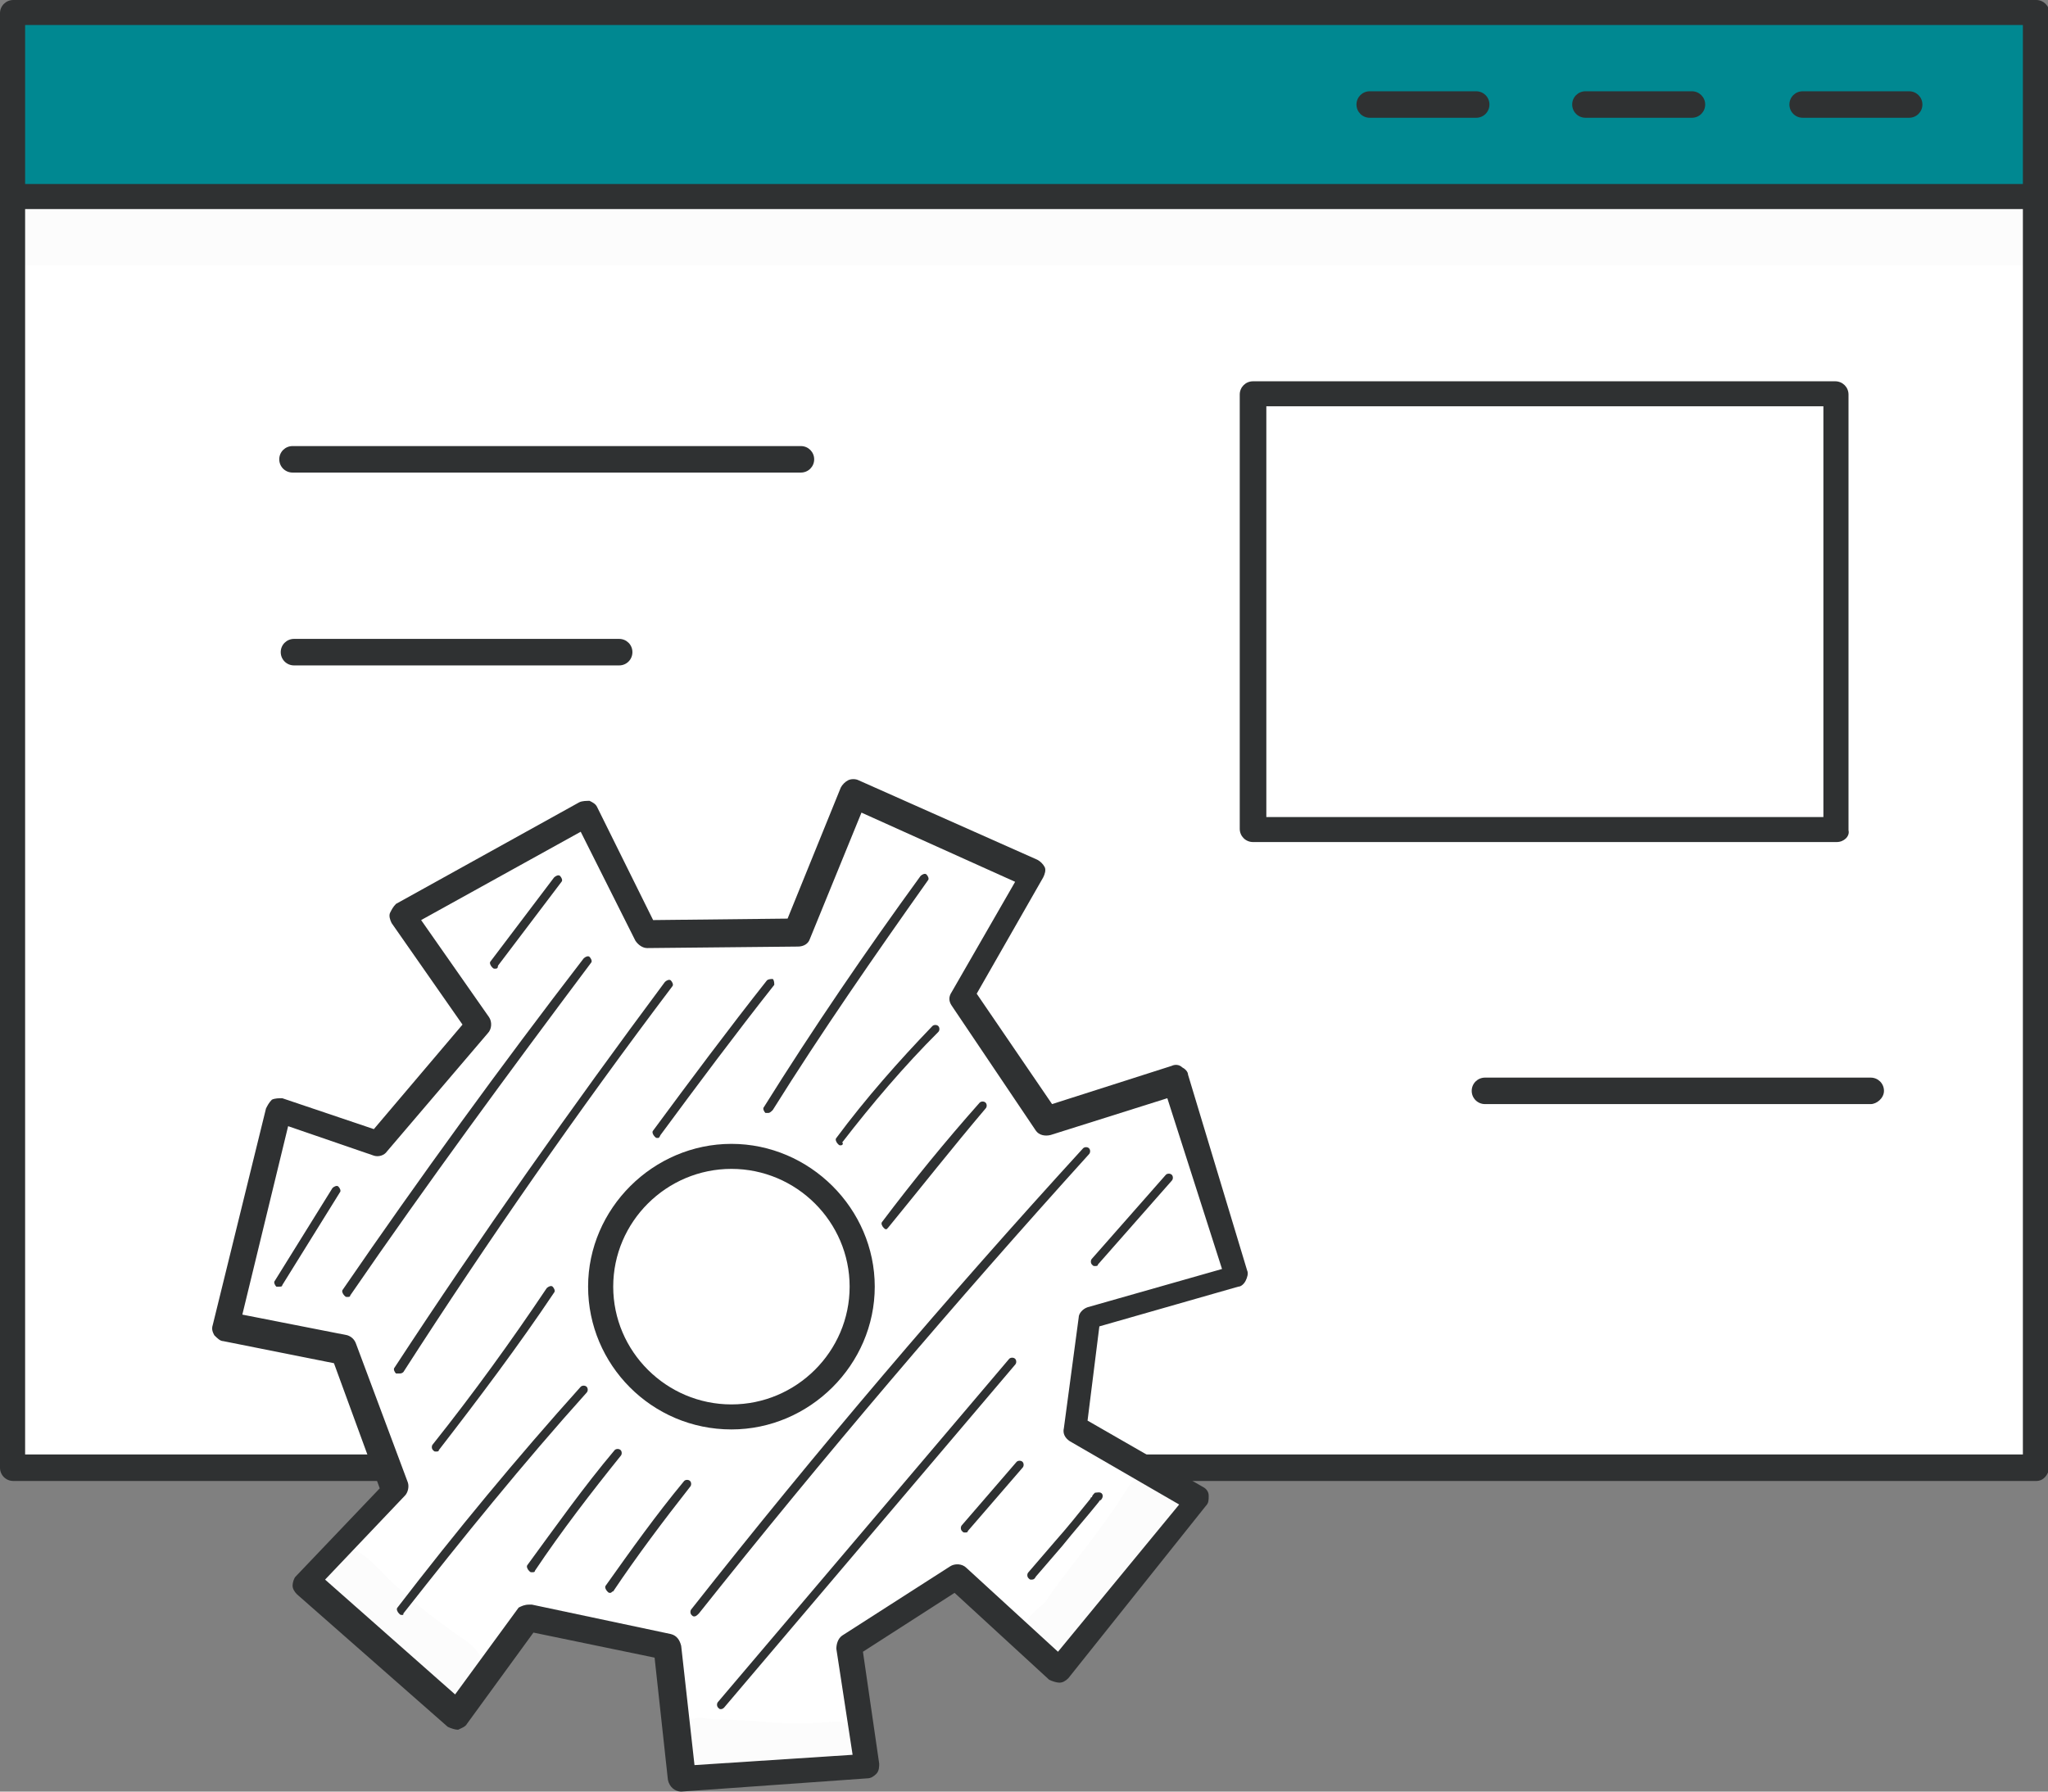
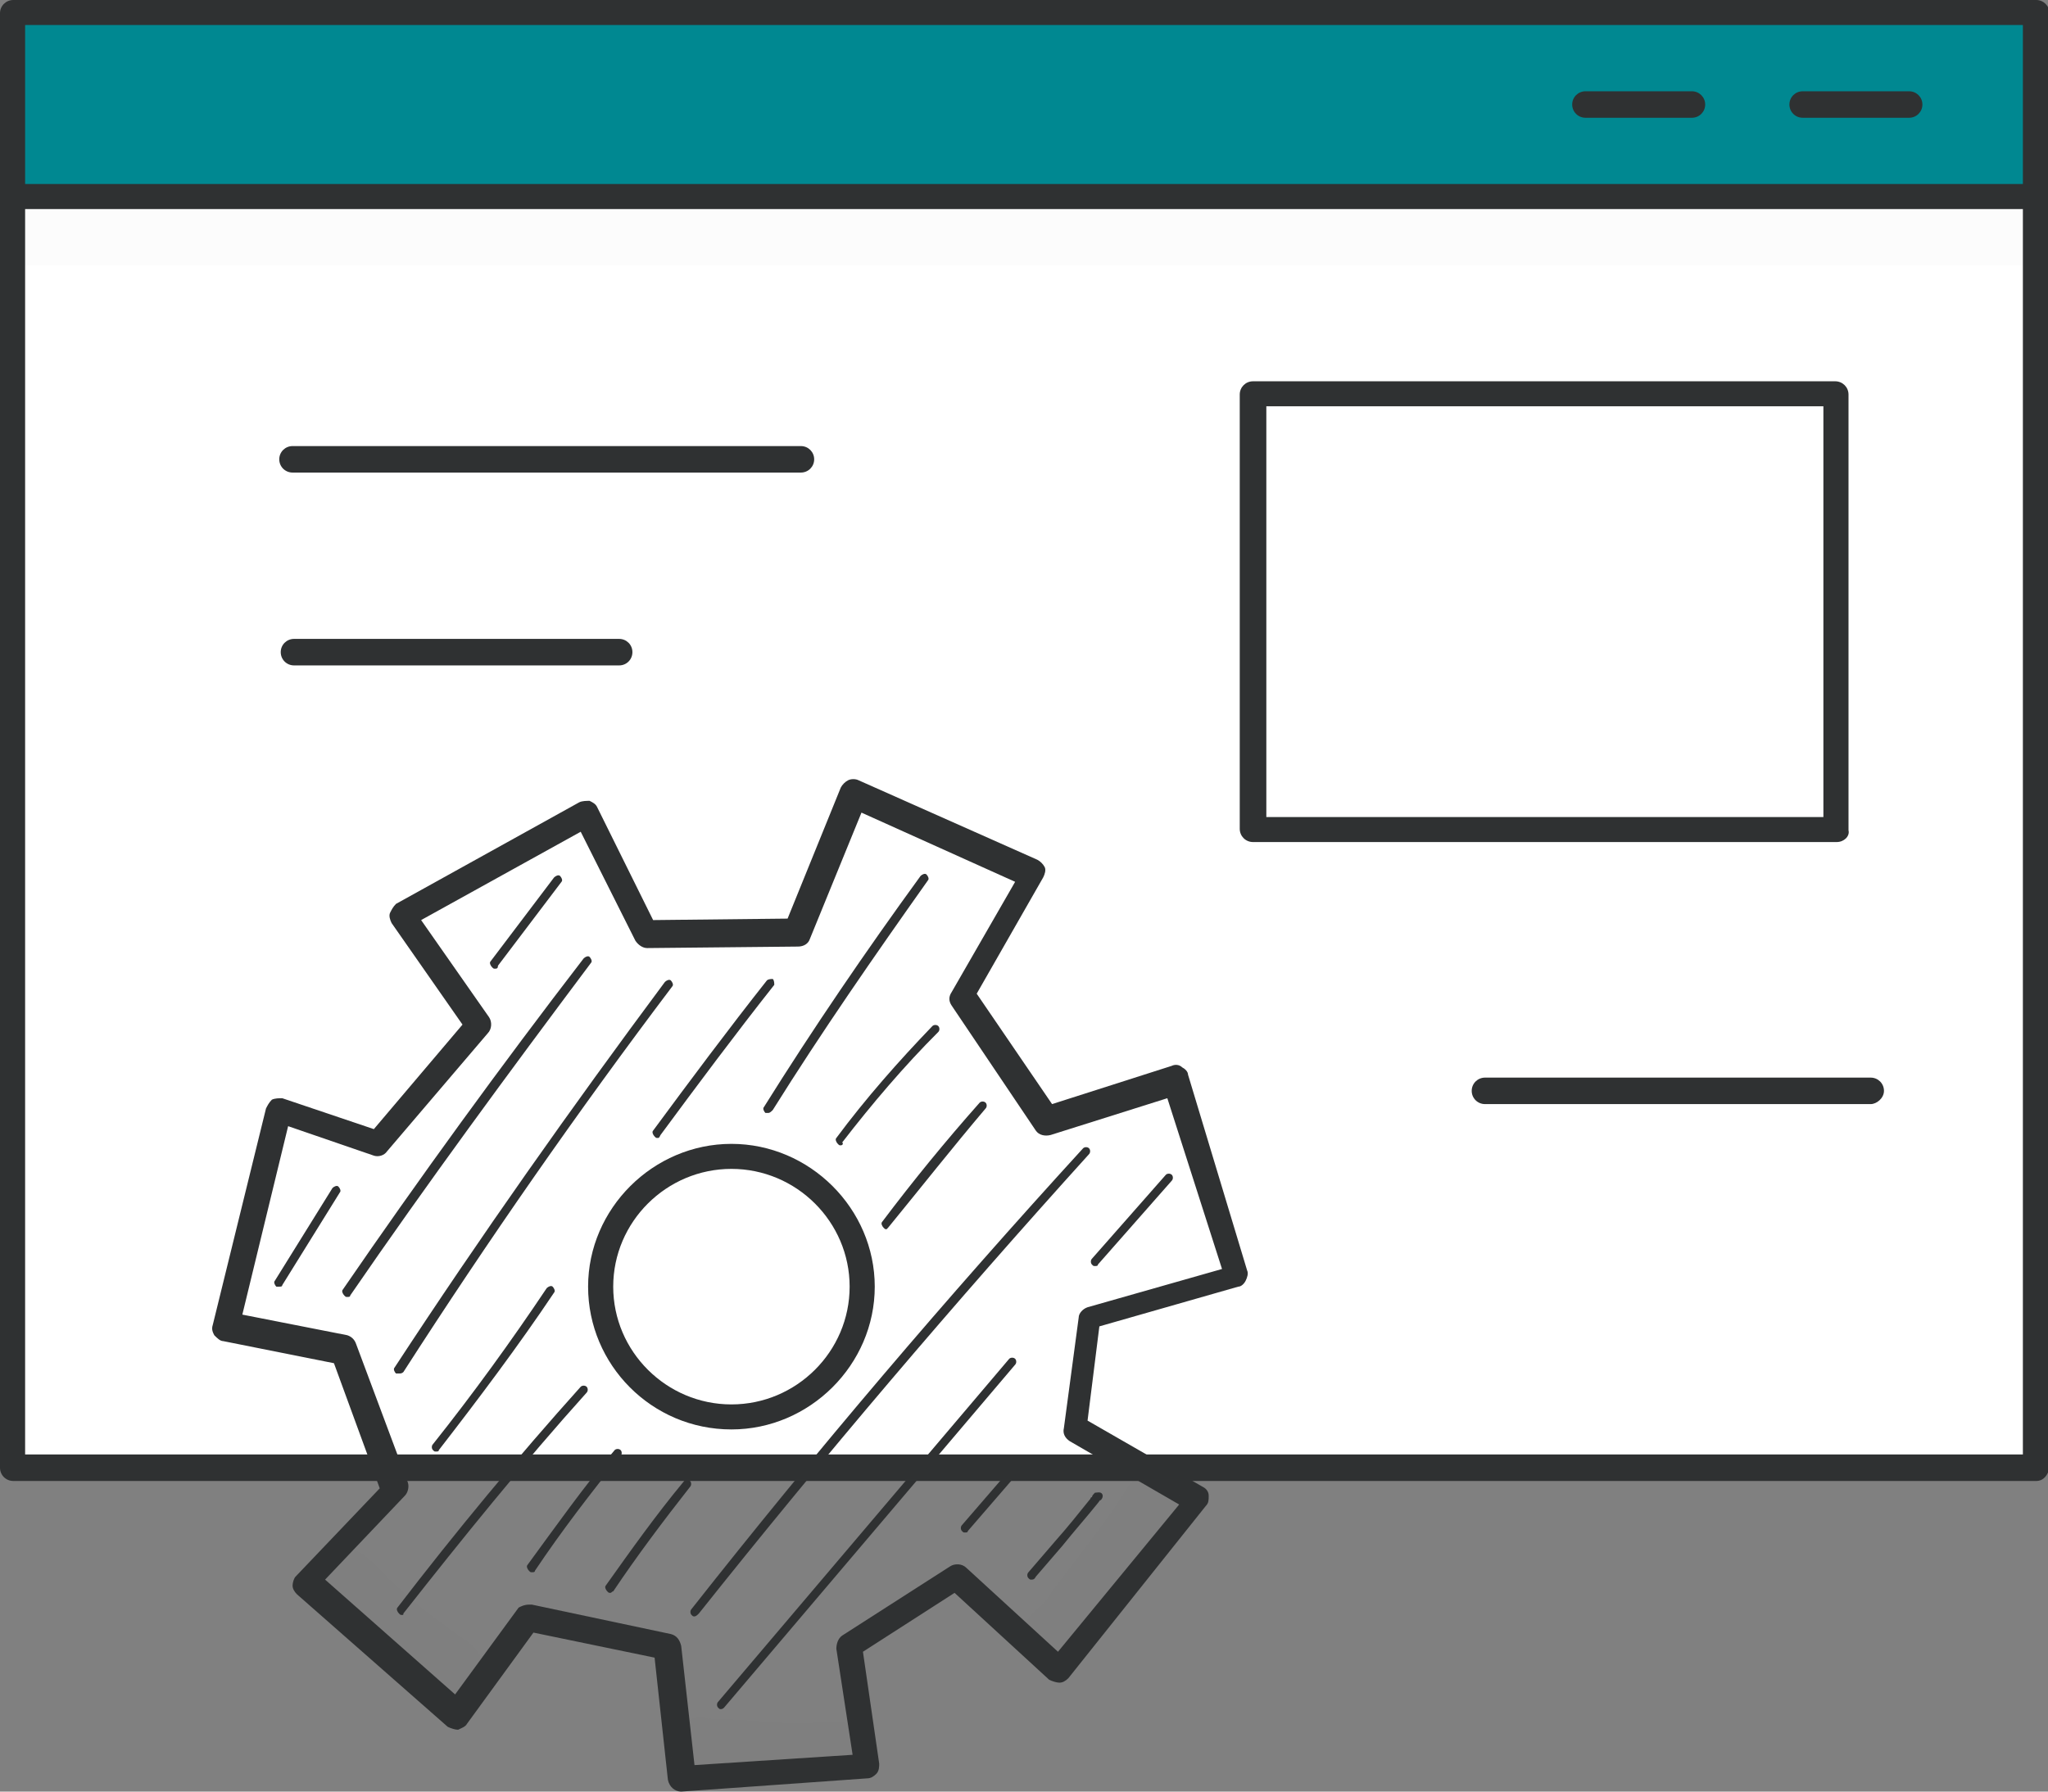
<svg xmlns="http://www.w3.org/2000/svg" width="64" height="56" viewBox="0 0 64 56" fill="none">
  <rect x="0" y="0" width="64" height="56" fill="#808080" stroke="none" />
  <g clip-path="url(#clip0_1_3256)">
    <path d="M0.389 45.874L63.605 45.874L63.605 2.252L0.389 2.252L0.389 45.874Z" fill="white" />
    <path d="M63.631 46.291H0.416C0.185 46.291 0 46.107 0 45.877V2.255C0 2.025 0.185 1.841 0.416 1.841H63.631C63.861 1.841 64.046 2.025 64.046 2.255V45.877C64 46.107 63.861 46.291 63.631 46.291ZM0.785 45.463H63.215V2.669H0.785V45.463Z" fill="#2F3132" />
    <path d="M0.389 6.141L63.605 6.141V0.389L0.389 0.389V6.141Z" fill="#008891" />
    <path d="M63.631 6.534H0.416C0.185 6.534 0 6.35 0 6.12V0.414C0 0.184 0.185 0 0.416 0H63.631C63.861 0 64.046 0.184 64.046 0.414V6.166C64 6.396 63.861 6.534 63.631 6.534ZM0.785 5.752H63.215V0.782H0.785V5.752Z" fill="#2F3132" />
-     <path d="M46.13 3.681H42.805C42.574 3.681 42.39 3.497 42.39 3.267C42.39 3.037 42.574 2.853 42.805 2.853H46.13C46.361 2.853 46.545 3.037 46.545 3.267C46.545 3.497 46.361 3.681 46.13 3.681Z" fill="#2F3132" />
    <path d="M52.871 3.681H49.547C49.316 3.681 49.131 3.497 49.131 3.267C49.131 3.037 49.316 2.853 49.547 2.853H52.871C53.102 2.853 53.287 3.037 53.287 3.267C53.287 3.497 53.102 3.681 52.871 3.681Z" fill="#2F3132" />
    <path d="M59.659 3.681H56.335C56.104 3.681 55.919 3.497 55.919 3.267C55.919 3.037 56.104 2.853 56.335 2.853H59.659C59.89 2.853 60.075 3.037 60.075 3.267C60.075 3.497 59.89 3.681 59.659 3.681Z" fill="#2F3132" />
-     <path d="M34.032 41.229L38.649 39.941L36.802 33.821L32.785 35.109L30.153 31.198L32.369 27.379L26.782 24.894L24.935 29.219L20.225 29.265L18.332 25.492L12.606 28.667L15.007 32.072L11.867 35.754L8.773 34.695L7.111 41.413L10.805 42.15L12.421 46.475L9.651 49.42L14.361 53.561L16.623 50.478L20.964 51.398L21.426 55.54L27.198 55.172L26.644 51.398L30.015 49.236L33.201 52.135L37.541 46.843L33.709 44.634L34.032 41.229ZM22.857 44.312C20.595 44.312 18.794 42.472 18.794 40.263C18.794 38.008 20.641 36.214 22.857 36.214C25.074 36.214 26.921 38.054 26.921 40.263C26.921 42.472 25.12 44.312 22.857 44.312Z" fill="white" />
    <path d="M21.287 56C21.102 56 20.918 55.862 20.872 55.632L20.456 51.813L16.67 51.03L14.592 53.883C14.546 53.975 14.407 54.021 14.315 54.067C14.222 54.067 14.084 54.021 13.991 53.975L9.281 49.834C9.189 49.742 9.143 49.65 9.143 49.558C9.143 49.466 9.189 49.328 9.235 49.282L11.867 46.521L10.436 42.61L6.973 41.919C6.88 41.919 6.788 41.827 6.696 41.735C6.649 41.643 6.603 41.551 6.649 41.413L8.312 34.649C8.358 34.557 8.404 34.465 8.496 34.373C8.589 34.327 8.727 34.327 8.82 34.327L11.683 35.293L14.453 32.026L12.237 28.851C12.191 28.759 12.144 28.621 12.191 28.529C12.237 28.437 12.283 28.345 12.375 28.253L18.101 25.078C18.193 25.032 18.332 25.032 18.424 25.032C18.517 25.078 18.609 25.124 18.655 25.216L20.41 28.759L24.612 28.713L26.274 24.618C26.32 24.526 26.413 24.434 26.505 24.388C26.597 24.342 26.736 24.342 26.828 24.388L32.416 26.873C32.508 26.919 32.6 27.011 32.647 27.103C32.693 27.195 32.647 27.333 32.6 27.425L30.522 31.06L32.877 34.511L36.618 33.315C36.71 33.269 36.849 33.269 36.941 33.361C37.033 33.407 37.126 33.499 37.126 33.591L38.973 39.711C39.019 39.803 38.973 39.941 38.926 40.033C38.88 40.125 38.788 40.217 38.696 40.217L34.355 41.459L33.986 44.404L37.587 46.475C37.68 46.521 37.772 46.613 37.772 46.751C37.772 46.889 37.772 46.981 37.68 47.073L33.385 52.457C33.293 52.549 33.201 52.595 33.108 52.595C33.016 52.595 32.877 52.549 32.785 52.503L29.83 49.788L26.967 51.629L27.475 55.126C27.475 55.218 27.475 55.356 27.382 55.448C27.29 55.54 27.198 55.586 27.105 55.586L21.287 56C21.333 56 21.287 56 21.287 56ZM16.531 50.156C16.577 50.156 16.577 50.156 16.623 50.156L20.964 51.076C21.149 51.122 21.241 51.261 21.287 51.444L21.703 55.172L26.644 54.85L26.136 51.537C26.136 51.398 26.182 51.215 26.32 51.122L29.691 48.96C29.83 48.868 30.061 48.868 30.199 49.006L33.062 51.629L36.849 47.027L33.431 45.048C33.293 44.956 33.201 44.818 33.247 44.634L33.709 41.183C33.709 41.045 33.847 40.907 33.986 40.861L38.188 39.665L36.479 34.327L32.831 35.477C32.647 35.523 32.462 35.477 32.369 35.339L29.737 31.428C29.645 31.29 29.645 31.152 29.737 31.014L31.723 27.563L26.921 25.4L25.305 29.357C25.258 29.495 25.12 29.587 24.935 29.587L20.225 29.634C20.087 29.634 19.948 29.541 19.856 29.404L18.147 25.998L13.16 28.759L15.284 31.796C15.377 31.934 15.377 32.164 15.238 32.302L12.098 35.984C12.006 36.122 11.821 36.168 11.683 36.122L9.004 35.201L7.573 41.091L10.851 41.735C10.99 41.781 11.082 41.873 11.129 42.011L12.745 46.337C12.791 46.475 12.745 46.659 12.652 46.751L10.159 49.374L14.222 52.963L16.208 50.248C16.3 50.202 16.392 50.156 16.531 50.156ZM22.857 44.68C20.364 44.68 18.378 42.656 18.378 40.217C18.378 37.778 20.41 35.754 22.857 35.754C25.305 35.754 27.336 37.778 27.336 40.217C27.336 42.656 25.305 44.68 22.857 44.68ZM22.857 36.536C20.825 36.536 19.163 38.192 19.163 40.217C19.163 42.242 20.825 43.898 22.857 43.898C24.889 43.898 26.551 42.242 26.551 40.217C26.551 38.192 24.889 36.536 22.857 36.536Z" fill="#2F3132" />
    <g opacity="0.129">
      <path opacity="0.129" d="M15.053 51.905C14.915 51.398 14.315 51.169 13.945 50.846C13.807 50.754 13.16 50.294 12.467 49.65C12.006 49.282 11.683 48.776 11.175 48.5C10.251 48.086 9.466 49.282 10.159 49.972C11.405 51.261 12.329 51.905 13.391 52.687C13.622 52.825 13.53 52.963 14.176 53.055C14.73 53.055 15.192 52.457 15.053 51.905Z" fill="#2F3132" />
    </g>
    <g opacity="0.129">
      <path opacity="0.129" d="M26.32 53.837C26.182 53.791 25.859 53.837 25.766 53.837C25.212 53.883 24.612 53.883 24.058 53.837C23.504 53.791 22.95 53.745 22.395 53.745C22.118 53.745 21.795 53.607 21.518 53.791C20.548 54.159 20.872 55.632 21.887 55.632C22.811 55.724 23.735 55.678 24.612 55.678C25.027 55.678 25.489 55.678 25.905 55.678C26.136 55.678 26.32 55.678 26.505 55.54C27.244 55.08 27.105 54.021 26.32 53.837Z" fill="#2F3132" />
    </g>
    <g opacity="0.129">
      <path opacity="0.129" d="M35.232 46.521C34.447 47.809 33.108 49.374 32.739 49.972C32.554 50.248 32.139 50.432 32.046 50.8C31.677 51.629 32.785 52.365 33.431 51.721C34.078 51.169 34.678 50.11 34.863 50.018C35.371 49.374 35.879 48.73 36.341 48.086C36.525 47.763 36.849 47.487 36.895 47.119C36.987 46.153 35.694 45.693 35.232 46.521Z" fill="#2F3132" />
    </g>
    <path d="M25.027 14.771H9.143C8.912 14.771 8.727 14.587 8.727 14.357C8.727 14.127 8.912 13.943 9.143 13.943H25.027C25.258 13.943 25.443 14.127 25.443 14.357C25.443 14.587 25.258 14.771 25.027 14.771Z" fill="#2F3132" />
    <path d="M58.459 34.511H46.407C46.176 34.511 45.991 34.327 45.991 34.097C45.991 33.867 46.176 33.683 46.407 33.683H58.459C58.69 33.683 58.874 33.867 58.874 34.097C58.874 34.327 58.644 34.511 58.459 34.511Z" fill="#2F3132" />
    <path d="M19.348 20.799H9.189C8.958 20.799 8.773 20.615 8.773 20.384C8.773 20.154 8.958 19.97 9.189 19.97H19.348C19.579 19.97 19.763 20.154 19.763 20.384C19.763 20.615 19.579 20.799 19.348 20.799Z" fill="#2F3132" />
    <path d="M57.351 12.332H39.157V25.952H57.351V12.332Z" fill="white" />
    <path d="M57.397 26.32H39.157C38.926 26.32 38.742 26.136 38.742 25.906V12.332C38.742 12.102 38.926 11.918 39.157 11.918H57.351C57.581 11.918 57.766 12.102 57.766 12.332V25.952C57.812 26.136 57.628 26.32 57.397 26.32ZM39.573 25.538H56.981V12.7H39.573V25.538Z" fill="#2F3132" />
    <path d="M8.727 40.217C8.681 40.217 8.681 40.217 8.635 40.217C8.589 40.171 8.543 40.079 8.589 40.033L10.39 37.134C10.436 37.088 10.528 37.042 10.574 37.088C10.62 37.134 10.667 37.226 10.62 37.272L8.82 40.171C8.82 40.217 8.773 40.217 8.727 40.217Z" fill="#2F3132" />
    <path d="M10.851 40.539C10.805 40.539 10.805 40.539 10.759 40.493C10.713 40.447 10.667 40.355 10.713 40.309C13.114 36.812 15.654 33.315 18.24 29.956C18.286 29.91 18.378 29.864 18.424 29.91C18.47 29.956 18.517 30.048 18.47 30.094C15.885 33.545 13.345 36.996 10.944 40.493C10.944 40.539 10.898 40.539 10.851 40.539Z" fill="#2F3132" />
    <path d="M15.469 30.278C15.423 30.278 15.423 30.278 15.377 30.232C15.331 30.186 15.284 30.094 15.331 30.048L17.316 27.425C17.362 27.379 17.455 27.333 17.501 27.379C17.547 27.425 17.593 27.517 17.547 27.563L15.561 30.186C15.561 30.278 15.515 30.278 15.469 30.278Z" fill="#2F3132" />
    <path d="M12.467 42.932C12.421 42.932 12.421 42.932 12.375 42.932C12.329 42.886 12.283 42.794 12.329 42.748C15.007 38.652 17.87 34.603 20.779 30.692C20.825 30.646 20.918 30.6 20.964 30.646C21.01 30.692 21.056 30.784 21.01 30.83C18.055 34.741 15.238 38.791 12.606 42.886C12.56 42.932 12.514 42.932 12.467 42.932Z" fill="#2F3132" />
    <path d="M13.622 45.371C13.576 45.371 13.576 45.371 13.53 45.325C13.483 45.279 13.483 45.187 13.53 45.141C14.776 43.576 15.977 41.919 17.085 40.263C17.131 40.217 17.224 40.171 17.27 40.217C17.316 40.263 17.362 40.355 17.316 40.401C16.208 42.057 14.961 43.714 13.714 45.325C13.714 45.371 13.668 45.371 13.622 45.371Z" fill="#2F3132" />
    <path d="M20.548 35.569C20.502 35.569 20.502 35.569 20.456 35.523C20.41 35.477 20.364 35.385 20.41 35.339C21.564 33.775 22.765 32.164 23.965 30.646C24.012 30.6 24.104 30.6 24.15 30.6C24.196 30.646 24.196 30.738 24.196 30.784C22.996 32.302 21.795 33.913 20.641 35.477C20.595 35.569 20.595 35.569 20.548 35.569Z" fill="#2F3132" />
    <path d="M24.012 34.787C23.965 34.787 23.965 34.787 23.919 34.787C23.873 34.741 23.827 34.649 23.873 34.603C25.397 32.164 27.059 29.726 28.768 27.379C28.814 27.333 28.906 27.287 28.952 27.333C28.998 27.379 29.045 27.471 28.998 27.517C27.336 29.864 25.674 32.256 24.15 34.695C24.104 34.741 24.058 34.787 24.012 34.787Z" fill="#2F3132" />
    <path d="M12.56 50.478C12.514 50.478 12.514 50.478 12.467 50.432C12.421 50.386 12.375 50.294 12.421 50.248C14.222 47.901 16.162 45.555 18.147 43.346C18.193 43.3 18.286 43.3 18.332 43.346C18.378 43.392 18.378 43.484 18.332 43.53C16.346 45.739 14.453 48.085 12.606 50.432C12.606 50.478 12.606 50.478 12.56 50.478Z" fill="#2F3132" />
    <path d="M16.623 49.144C16.577 49.144 16.577 49.144 16.531 49.098C16.485 49.052 16.439 48.96 16.485 48.914C17.362 47.717 18.239 46.475 19.209 45.325C19.255 45.279 19.348 45.279 19.394 45.325C19.44 45.371 19.44 45.463 19.394 45.509C18.47 46.659 17.547 47.855 16.716 49.098C16.716 49.144 16.669 49.144 16.623 49.144Z" fill="#2F3132" />
    <path d="M26.274 35.8C26.228 35.8 26.228 35.8 26.182 35.754C26.136 35.708 26.09 35.615 26.136 35.569C27.059 34.327 28.075 33.177 29.137 32.072C29.183 32.026 29.276 32.026 29.322 32.072C29.368 32.118 29.368 32.21 29.322 32.256C28.26 33.315 27.244 34.511 26.32 35.708C26.366 35.754 26.32 35.8 26.274 35.8Z" fill="#2F3132" />
    <path d="M19.071 49.788C19.024 49.788 19.024 49.788 18.978 49.742C18.932 49.696 18.886 49.604 18.932 49.558C19.717 48.453 20.502 47.349 21.38 46.291C21.426 46.245 21.518 46.245 21.564 46.291C21.61 46.337 21.61 46.429 21.564 46.475C20.733 47.533 19.902 48.638 19.163 49.742C19.117 49.742 19.117 49.788 19.071 49.788Z" fill="#2F3132" />
    <path d="M27.706 38.422C27.66 38.422 27.66 38.422 27.613 38.376C27.567 38.33 27.521 38.238 27.567 38.192C28.537 36.904 29.553 35.661 30.615 34.465C30.661 34.419 30.753 34.419 30.799 34.465C30.846 34.511 30.846 34.603 30.799 34.649C29.784 35.846 28.768 37.134 27.752 38.376L27.706 38.422Z" fill="#2F3132" />
    <path d="M21.703 50.524C21.657 50.524 21.657 50.524 21.61 50.478C21.564 50.432 21.564 50.34 21.61 50.294C25.489 45.371 29.599 40.539 33.847 35.892C33.893 35.846 33.986 35.846 34.032 35.892C34.078 35.938 34.078 36.03 34.032 36.076C29.83 40.723 25.72 45.555 21.841 50.432C21.795 50.478 21.749 50.524 21.703 50.524Z" fill="#2F3132" />
    <path d="M22.534 53.423C22.488 53.423 22.488 53.423 22.442 53.377C22.395 53.331 22.395 53.239 22.442 53.193L31.538 42.472C31.584 42.426 31.677 42.426 31.723 42.472C31.769 42.518 31.769 42.61 31.723 42.656L22.626 53.377C22.626 53.377 22.58 53.423 22.534 53.423Z" fill="#2F3132" />
    <path d="M34.217 39.573C34.17 39.573 34.17 39.573 34.124 39.527C34.078 39.481 34.078 39.389 34.124 39.343L36.433 36.72C36.479 36.674 36.571 36.674 36.618 36.72C36.664 36.766 36.664 36.858 36.618 36.904L34.309 39.527C34.309 39.573 34.263 39.573 34.217 39.573Z" fill="#2F3132" />
    <path d="M30.153 47.901C30.107 47.901 30.107 47.901 30.061 47.855C30.015 47.809 30.015 47.717 30.061 47.671L31.769 45.693C31.815 45.647 31.908 45.647 31.954 45.693C32 45.739 32 45.831 31.954 45.877L30.245 47.855C30.245 47.901 30.199 47.901 30.153 47.901Z" fill="#2F3132" />
    <path d="M32.231 49.374C32.185 49.374 32.185 49.374 32.139 49.328C32.092 49.282 32.092 49.19 32.139 49.144C32.416 48.822 32.693 48.5 32.97 48.178C33.339 47.763 33.709 47.303 34.078 46.843C34.078 46.797 34.124 46.797 34.124 46.797C34.124 46.751 34.17 46.705 34.216 46.659C34.263 46.659 34.401 46.613 34.447 46.705C34.493 46.797 34.401 46.889 34.401 46.889C34.355 46.889 34.355 46.935 34.309 46.981C33.939 47.441 33.57 47.855 33.201 48.316C32.923 48.638 32.647 48.96 32.369 49.282C32.323 49.374 32.277 49.374 32.231 49.374Z" fill="#2F3132" />
    <g opacity="0.129">
      <path opacity="0.129" d="M63.215 6.396H0V8.283H63.215V6.396Z" fill="#2F3132" />
    </g>
  </g>
  <defs>
    <clipPath id="clip0_1_3256">
      <rect width="64" height="56" fill="white" />
    </clipPath>
  </defs>
</svg>